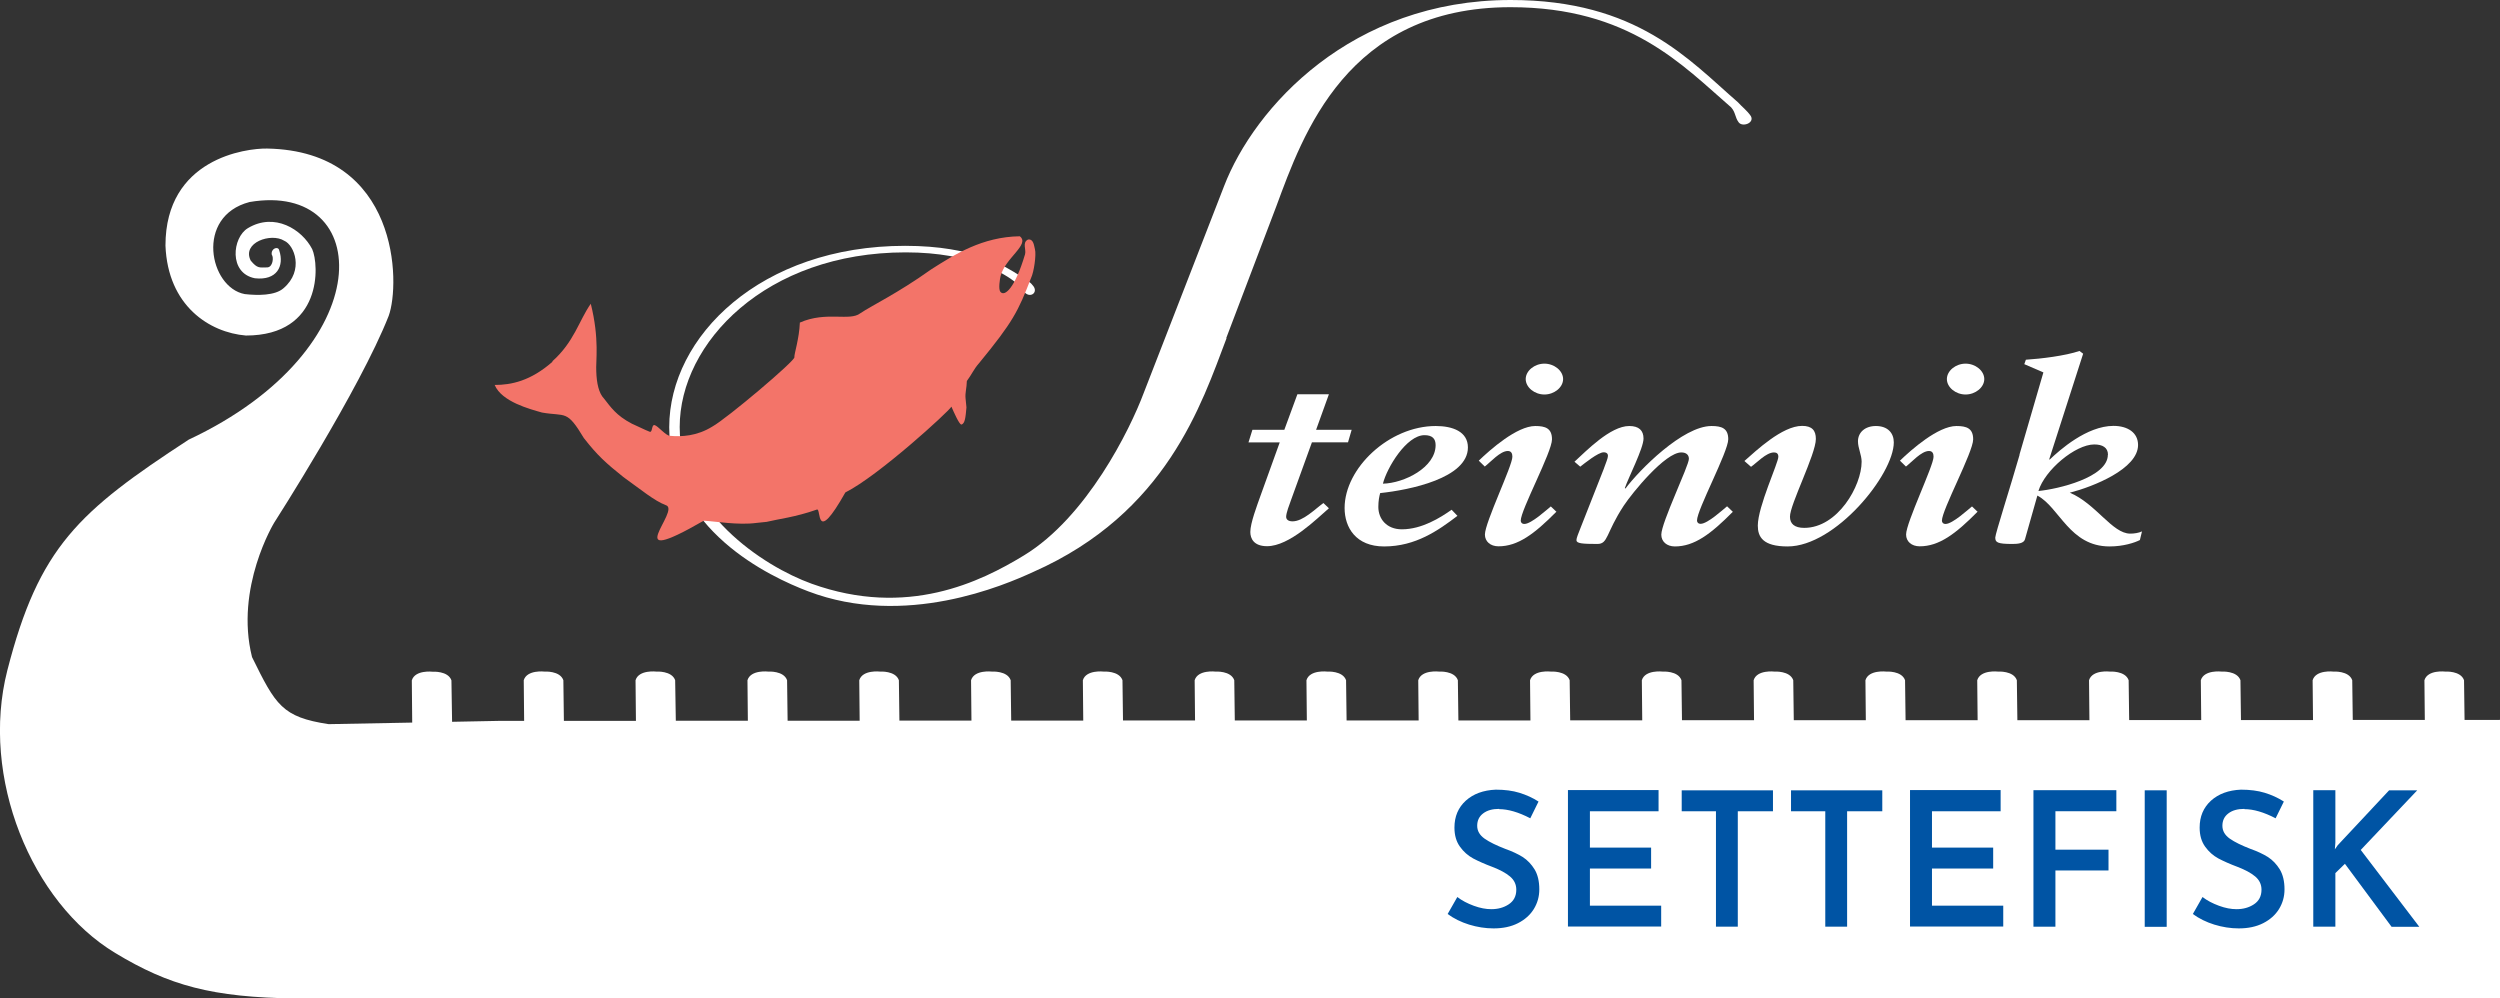
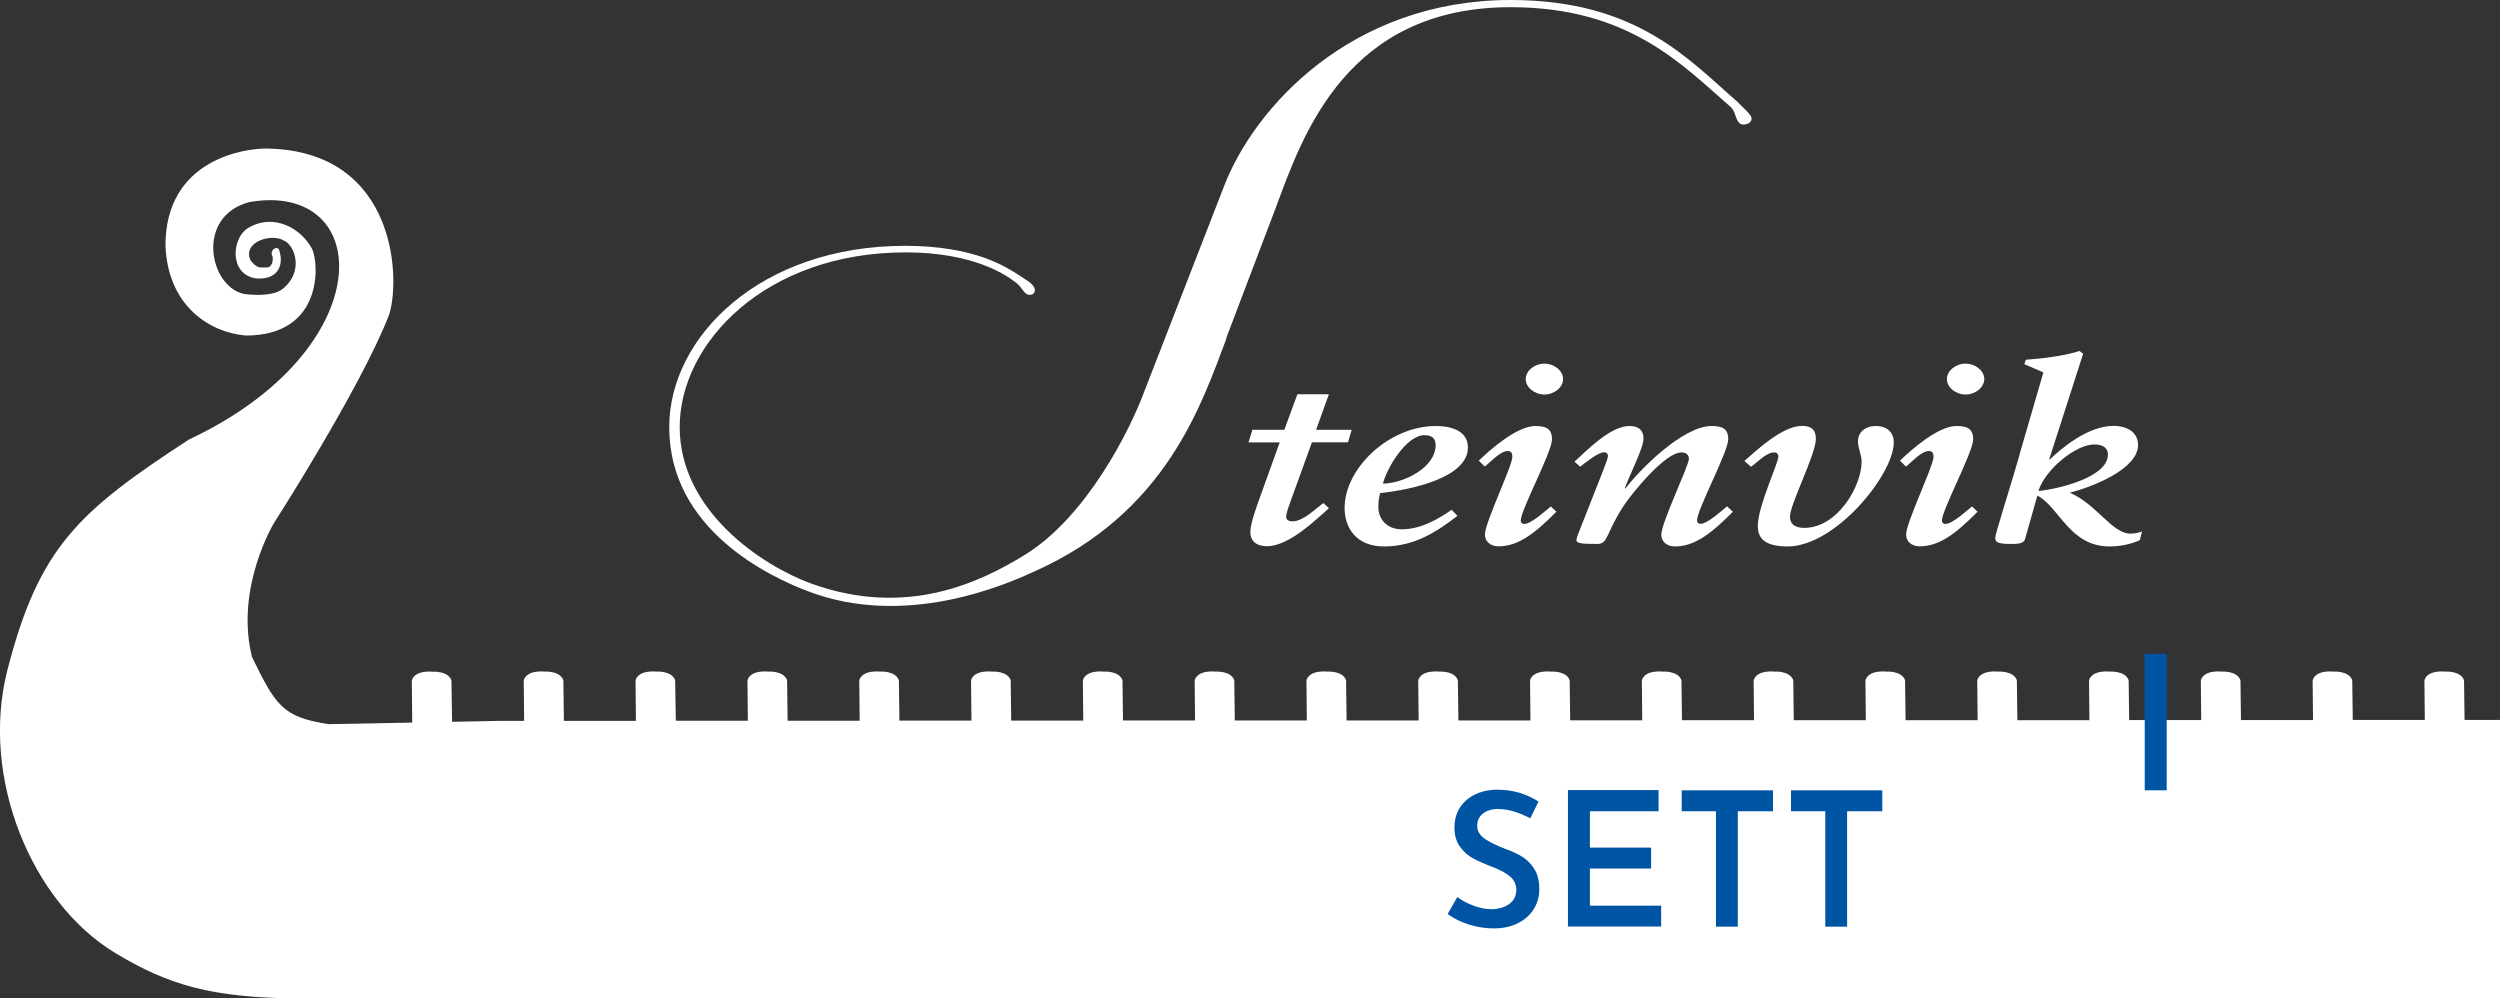
<svg xmlns="http://www.w3.org/2000/svg" viewBox="0 0 191.19 76.36">
  <rect x="0" y="0" width="191.19" height="76.36" fill="#333333" stroke="none" />
  <defs>
    <style>.c{fill:#0054a4;}.d{fill:#fff;}.e{fill:#f37469;}</style>
  </defs>
  <g id="a">
    <path class="d" d="m191.15,55.06h-2.67c-.02-1.5-.04-3.04-.04-3.04-.26-.74-1.44-.66-1.44-.66,0,0-1.34-.16-1.59.66l.03,3.04h-5.51c-.02-1.5-.04-3.04-.04-3.04-.26-.74-1.44-.66-1.44-.66,0,0-1.34-.16-1.59.66l.03,3.05h-5.51c-.02-1.5-.04-3.05-.04-3.05-.26-.74-1.44-.66-1.44-.66,0,0-1.34-.16-1.59.66l.03,3.05h-5.51c-.02-1.5-.04-3.05-.04-3.05-.26-.74-1.44-.66-1.44-.66,0,0-1.34-.16-1.59.66l.03,3.06h-5.51c-.02-1.5-.04-3.06-.04-3.06-.26-.74-1.44-.66-1.44-.66,0,0-1.34-.16-1.59.66l.03,3.06h-5.51c-.02-1.5-.04-3.06-.04-3.06-.26-.74-1.44-.66-1.44-.66,0,0-1.34-.16-1.59.66l.03,3.06h-5.51c-.02-1.5-.04-3.06-.04-3.06-.26-.74-1.44-.66-1.44-.66,0,0-1.34-.16-1.59.66l.03,3.06h-5.51c-.02-1.5-.04-3.06-.04-3.06-.26-.74-1.44-.66-1.44-.66,0,0-1.34-.16-1.59.66l.03,3.07h-5.51c-.02-1.5-.04-3.07-.04-3.07-.26-.74-1.44-.66-1.44-.66,0,0-1.34-.16-1.59.66l.03,3.08h-5.51c-.02-1.5-.04-3.08-.04-3.08-.26-.74-1.44-.66-1.44-.66,0,0-1.34-.16-1.59.66l.03,3.08h-5.51c-.02-1.5-.04-3.08-.04-3.08-.26-.74-1.44-.66-1.44-.66,0,0-1.34-.16-1.59.66l.03,3.08h-5.51c-.02-1.5-.04-3.08-.04-3.08-.26-.74-1.44-.66-1.44-.66,0,0-1.34-.16-1.59.66l.03,3.08h-5.51c-.02-1.51-.04-3.08-.04-3.08-.26-.74-1.44-.66-1.44-.66,0,0-1.34-.16-1.59.66l.03,3.09h-5.51c-.02-1.51-.04-3.09-.04-3.09-.26-.74-1.44-.66-1.44-.66,0,0-1.34-.16-1.59.66l.03,3.09h-5.51c-.02-1.51-.04-3.09-.04-3.09-.26-.74-1.44-.66-1.44-.66,0,0-1.34-.16-1.59.66l.03,3.1h-5.51c-.02-1.51-.04-3.1-.04-3.1-.26-.74-1.44-.66-1.44-.66,0,0-1.34-.16-1.59.66l.03,3.1h-5.51c-.02-1.51-.05-3.1-.05-3.1-.26-.74-1.44-.66-1.44-.66,0,0-1.34-.16-1.59.66l.03,3.11h-5.51c-.02-1.51-.04-3.11-.04-3.11-.26-.74-1.44-.66-1.44-.66,0,0-1.34-.16-1.59.66l.03,3.11h-1.93l-3.58.07c-.02-1.54-.05-3.17-.05-3.17-.26-.74-1.44-.66-1.44-.66,0,0-1.34-.16-1.59.66l.03,3.23-6.39.12c-3.56-.54-4.05-1.45-5.86-5.13-1.33-5.31,1.69-10.27,1.69-10.27,0,0,6.55-10.2,8.76-15.82.91-2.49.8-12.61-9.29-12.8-1.63-.03-7.78.77-7.78,7.42.18,4.62,3.38,6.65,6.15,6.88,5.88,0,5.61-5.43,5.07-6.61-.78-1.51-2.88-2.83-4.92-1.6-1.19.71-1.48,3.44.54,3.83,1.68.19,2.26-.93,1.86-2.13-.07-.36-.66-.15-.57.33.16.18.09.97-.36.97-.57,0-.73.11-1.25-.52-.7-1.38,1.56-2.15,2.56-1.52.77.32,1.54,2.27-.05,3.63-.65.58-2.01.56-2.97.45-2.7-.5-3.82-5.95.37-7.04,9.51-1.63,10.14,11.23-4.65,18.17C6.01,39.12,2.98,41.83.56,51.27c-2.09,8.18,1.85,17.75,8.25,21.61,4.12,2.49,7.4,3.4,13.84,3.48h168.54v-21.32l-.05.02h0Z" />
    <path class="d" d="m93.8,25.87c-1.91,5.03-4.58,13.36-14.78,17.87-2.2,1.01-9.8,4.31-17.22,1.48-2.9-1.1-10.62-4.69-10.62-12.55,0-6.95,7.02-13.87,18.04-13.87,5.33,0,7.71,1.61,8.75,2.27.46.33.81.48.98.72.52.53-.12,1.05-.58.58-.29-.33-.35-.53-.76-.82-.69-.53-3.19-2.25-8.35-2.25-10.67,0-17.28,6.9-17.28,13.36s6.38,10.64,10.09,11.98c7.31,2.63,12.93-.15,16.23-2.16,4.81-2.92,8.12-9.63,9.16-12.41l6.15-15.83c2.32-6.03,9.74-14.24,21.92-14.24,9.68,0,13.63,4.57,17.39,7.83.29.33.69.62.98,1.05.29.53-.64.86-.93.48s-.23-.76-.58-1.15c-3.71-3.21-7.77-7.66-16.87-7.66-12.52,0-15.89,9.77-17.91,15.22l-3.83,10.08h0l.02.02Z" />
    <path class="d" d="m95.78,32.87h2.44l1-2.72h2.41l-.98,2.72h2.72l-.28.96h-2.76l-1.6,4.42c-.12.33-.37.98-.37,1.27,0,.19.14.35.49.35.81,0,1.72-.94,2.36-1.4l.42.4c-.93.8-3.02,2.9-4.73,2.9-1.02,0-1.28-.59-1.28-1.09,0-.67.51-2.01.79-2.8l1.46-4.05h-2.39l.3-.96h0Z" />
    <path class="d" d="m109.79,34.04c0,1.71-2.4,2.91-4.03,2.95.3-1.21,1.8-3.71,3.18-3.71.6,0,.85.27.85.76h0Zm1.23,4.94c-.88.62-2.29,1.5-3.81,1.5-1.18,0-1.8-.81-1.8-1.71,0-.46.07-.82.14-1.06,2.26-.24,6.71-1.14,6.71-3.49,0-1.21-1.16-1.64-2.46-1.64-3.56,0-6.97,3.22-6.97,6.27,0,1.5.87,2.94,3.02,2.94,2.42,0,4.15-1.23,5.61-2.34l-.44-.46h0Z" />
    <path class="d" d="m119.03,39.13c-1.69,1.71-2.95,2.65-4.43,2.65-.62,0-1.04-.37-1.04-.9,0-.92,2.11-5.27,2.1-5.95,0-.23-.07-.44-.35-.44-.58,0-1.32.85-1.76,1.19l-.46-.45c.88-.85,2.92-2.65,4.32-2.65.77,0,1.28.17,1.28,1.02,0,.98-2.4,5.41-2.39,6.22,0,.13.09.25.28.25.53,0,1.72-1.1,2.02-1.34l.44.42h0v-.02Zm-.92-11.32c.76,0,1.43.55,1.43,1.18s-.67,1.18-1.43,1.18-1.43-.55-1.43-1.18.67-1.18,1.43-1.18Z" />
    <path class="d" d="m122.67,35.8c.14-.4.3-.75.3-.94,0-.13-.07-.27-.33-.27-.42,0-1.48.86-1.79,1.1l-.44-.38c.9-.82,2.74-2.73,4.19-2.73.74,0,1.09.34,1.09.96,0,.74-1.16,2.99-1.43,3.79l.05.03c1.07-1.43,4.39-4.78,6.58-4.78.77,0,1.28.17,1.28,1.01,0,.97-2.4,5.4-2.39,6.22,0,.13.09.25.28.25.53,0,1.72-1.1,2.02-1.34l.44.42c-1.69,1.71-2.95,2.65-4.43,2.65-.62,0-1.04-.37-1.04-.9,0-.92,2.11-5.27,2.11-5.8,0-.29-.19-.49-.58-.49-1.23,0-3.73,3.06-4.4,4.07-1.39,2.12-1.18,2.93-2.02,2.93-1.16,0-1.6-.04-1.6-.29,0-.17.14-.49.33-.98l1.78-4.52h0Z" />
    <path class="d" d="m133.41,35.25c.88-.77,2.88-2.68,4.41-2.68.76,0,1.05.35,1.05,1,0,1.17-2,5.04-1.98,5.95,0,.54.35.85,1.09.85,2.56,0,4.39-3.21,4.39-5.06,0-.52-.28-1.04-.28-1.56,0-.67.53-1.17,1.37-1.17.91,0,1.37.54,1.37,1.25,0,2.46-4.47,7.96-8.12,7.96-1.89,0-2.28-.73-2.28-1.59,0-1.46,1.58-4.82,1.57-5.27,0-.23-.12-.33-.33-.33-.6,0-1.32.8-1.76,1.1l-.49-.43h0v-.02Z" />
    <path class="d" d="m151.24,39.13c-1.69,1.71-2.95,2.65-4.43,2.65-.62,0-1.04-.37-1.04-.9,0-.92,2.11-5.27,2.1-5.95,0-.23-.07-.44-.35-.44-.58,0-1.32.85-1.76,1.19l-.46-.45c.88-.85,2.92-2.65,4.32-2.65.77,0,1.28.17,1.28,1.02,0,.98-2.4,5.41-2.39,6.22,0,.13.09.25.28.25.53,0,1.72-1.1,2.02-1.34l.44.42h0v-.02Zm-.92-11.32c.76,0,1.43.55,1.43,1.18s-.67,1.18-1.43,1.18-1.43-.55-1.43-1.18.67-1.18,1.43-1.18Z" />
    <path class="d" d="m161.2,34.78c0,1.73-3.83,2.63-5.31,2.77.49-1.61,2.83-3.56,4.27-3.56.62,0,1.05.23,1.05.79h-.01Zm-6.75,0c-.69,2.41-1.86,6.04-1.86,6.33,0,.37.16.49,1.3.49.42,0,.88-.04.97-.35l.95-3.35c1.69.89,2.46,3.89,5.52,3.89,1.07,0,1.93-.29,2.32-.49l.16-.66c-.26.12-.6.17-.9.17-1.37,0-2.62-2.29-4.62-3.13,1.79-.46,5.22-1.82,5.22-3.65,0-.94-.79-1.46-1.88-1.46-2.04,0-4.13,1.86-4.87,2.57h-.05l2.6-8.09-.28-.21c-1.07.37-2.97.6-4.1.67l-.12.34,1.46.63-1.83,6.29h0Z" />
-     <path class="e" d="m42.23,27.64c1.68-1.49,2.04-3.11,2.95-4.41.68,2.71.37,4.41.42,5.17.03.91.19,1.67.6,2.09.49.62.91,1.28,2.12,1.91.49.21.91.44,1.37.62.22.08.13-.57.37-.51.26.06.86.82,1.18.82.87.08,2.05.03,3.24-.71,1.12-.62,6.38-5.07,6.27-5.3-.02-.26.37-1.4.42-2.65,2.01-.89,3.81-.08,4.62-.71.89-.6,2.83-1.51,5.41-3.35,1.82-1.16,3.93-2.5,6.79-2.54.81.62-1.13,1.66-1.47,3.05-.05.2-.18.98-.02,1.19.32.42,1.12-.26,1.89-2.86.11-.37-.24-.9.23-1.13.44-.07.46.52.53.75.11.41-.08,1.75-.3,2.19-.99,2.56-1.37,3.34-3.98,6.52-.4.45-.55.85-.93,1.36-.01.52-.14.92-.1,1.31.03.3.07.71.07.71-.07.73-.1,1.24-.39,1.31-.17-.02-.57-.94-.76-1.37-.19.36-5.59,5.3-8.11,6.56-2.35,4.17-1.82,1.15-2.18,1.31-1.63.58-2.99.73-3.84.94-.26.03-.51.06-.77.08-1.4.19-3.15-.12-4.04-.17-6.66,3.84-1.66-.84-2.91-1.19-.87-.33-1.9-1.19-3.24-2.15-1.34-1.07-2-1.67-3.02-2.98-1.32-2.2-1.37-1.63-3.2-1.95-.91-.26-3.08-.82-3.62-2.11,1.27,0,2.75-.3,4.44-1.79h-.04Z" />
  </g>
  <g id="b">
    <path class="c" d="m114.65,61.86c-.51,0-.92.11-1.23.35-.3.23-.45.54-.45.94s.19.72.57.99c.37.26.91.52,1.58.78.51.18.96.39,1.33.62.37.24.67.56.91.95.24.4.36.91.36,1.52,0,.56-.14,1.05-.42,1.51-.28.45-.68.81-1.21,1.08-.53.27-1.15.4-1.87.4-.63,0-1.25-.1-1.87-.29-.61-.19-1.16-.46-1.64-.81l.74-1.3c.35.27.77.49,1.26.67s.93.26,1.34.26c.51,0,.95-.12,1.33-.37s.58-.62.58-1.12c0-.4-.16-.74-.48-1.01s-.77-.51-1.34-.73c-.59-.22-1.08-.44-1.48-.65-.4-.22-.73-.51-1.01-.9-.28-.39-.42-.87-.42-1.46,0-.85.29-1.53.87-2.06.58-.52,1.34-.8,2.29-.84.69,0,1.29.08,1.81.24s1.01.38,1.46.67l-.63,1.28c-.9-.47-1.7-.7-2.39-.7h.01Z" />
    <path class="c" d="m126.84,60.44v1.6h-5.25v2.78h4.68v1.6h-4.68v2.84h5.45v1.6h-7.13v-10.44h6.93Z" />
    <path class="c" d="m135.59,60.44v1.6h-2.69v8.83h-1.67v-8.83h-2.62v-1.6s6.98,0,6.98,0Z" />
    <path class="c" d="m143.95,60.44v1.6h-2.69v8.83h-1.67v-8.83h-2.62v-1.6s6.98,0,6.98,0Z" />
-     <path class="c" d="m153,60.44v1.6h-5.25v2.78h4.68v1.6h-4.68v2.84h5.45v1.6h-7.13v-10.44h6.93Z" />
-     <path class="c" d="m161.85,60.44v1.6h-4.66v2.94h4.06v1.59h-4.06v4.3h-1.68v-10.44h6.34Z" />
-     <path class="c" d="m165.7,60.44v10.44h-1.68v-10.44h1.68Z" />
-     <path class="c" d="m171.64,61.86c-.51,0-.92.11-1.23.35-.3.23-.45.54-.45.94s.19.72.57.99c.37.26.91.52,1.58.78.51.18.96.39,1.33.62.37.24.67.56.91.95.24.4.36.91.36,1.52,0,.56-.14,1.05-.42,1.51-.28.45-.68.81-1.21,1.08-.53.27-1.15.4-1.87.4-.63,0-1.25-.1-1.87-.29-.61-.19-1.16-.46-1.64-.81l.74-1.3c.35.27.77.49,1.26.67s.93.26,1.34.26c.51,0,.95-.12,1.33-.37s.58-.62.58-1.12c0-.4-.16-.74-.48-1.01s-.77-.51-1.34-.73c-.59-.22-1.08-.44-1.48-.65-.4-.22-.73-.51-1.01-.9-.28-.39-.42-.87-.42-1.46,0-.85.29-1.53.87-2.06.58-.52,1.34-.8,2.29-.84.69,0,1.29.08,1.82.24.52.16,1.01.38,1.46.67l-.63,1.28c-.9-.47-1.7-.7-2.39-.7h0Z" />
-     <path class="c" d="m178.55,64.97l.23-.33,3.93-4.2h2.15l-4.32,4.56,4.48,5.88h-2.12l-3.57-4.82-.73.71v4.1h-1.69v-10.44h1.69v4l-.04.53h0Z" />
+     <path class="c" d="m165.7,60.44h-1.68v-10.44h1.68Z" />
  </g>
</svg>